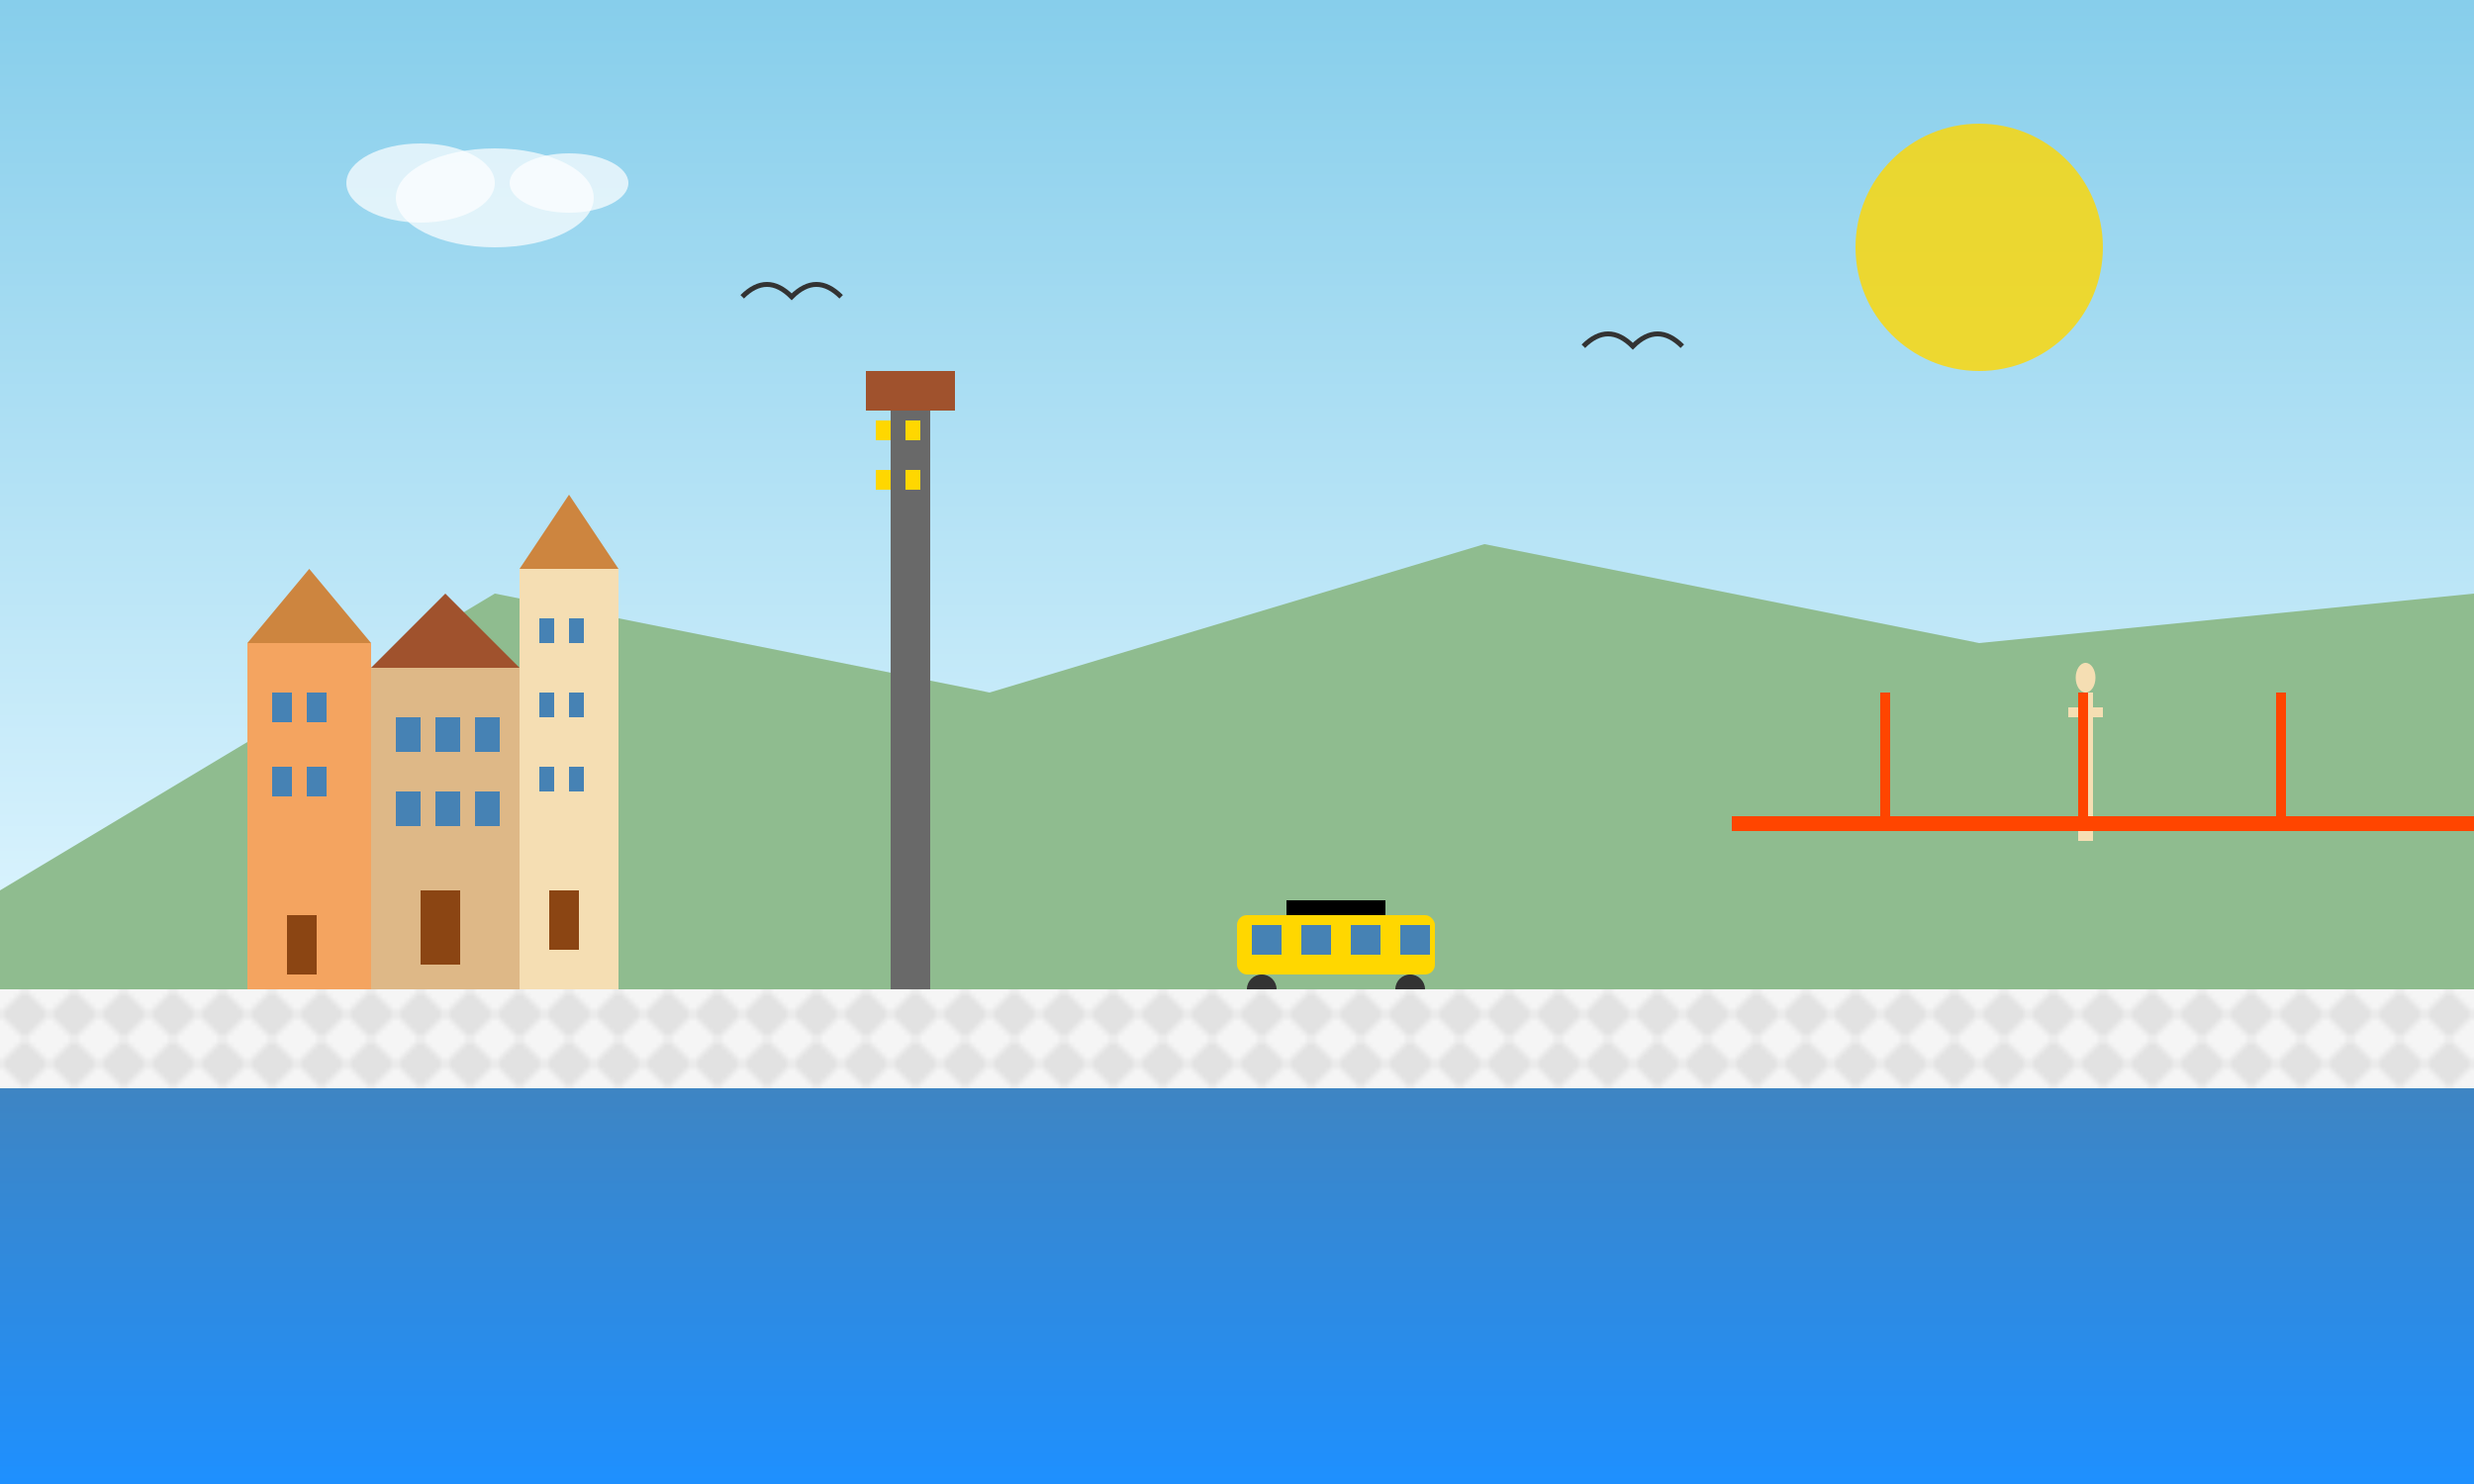
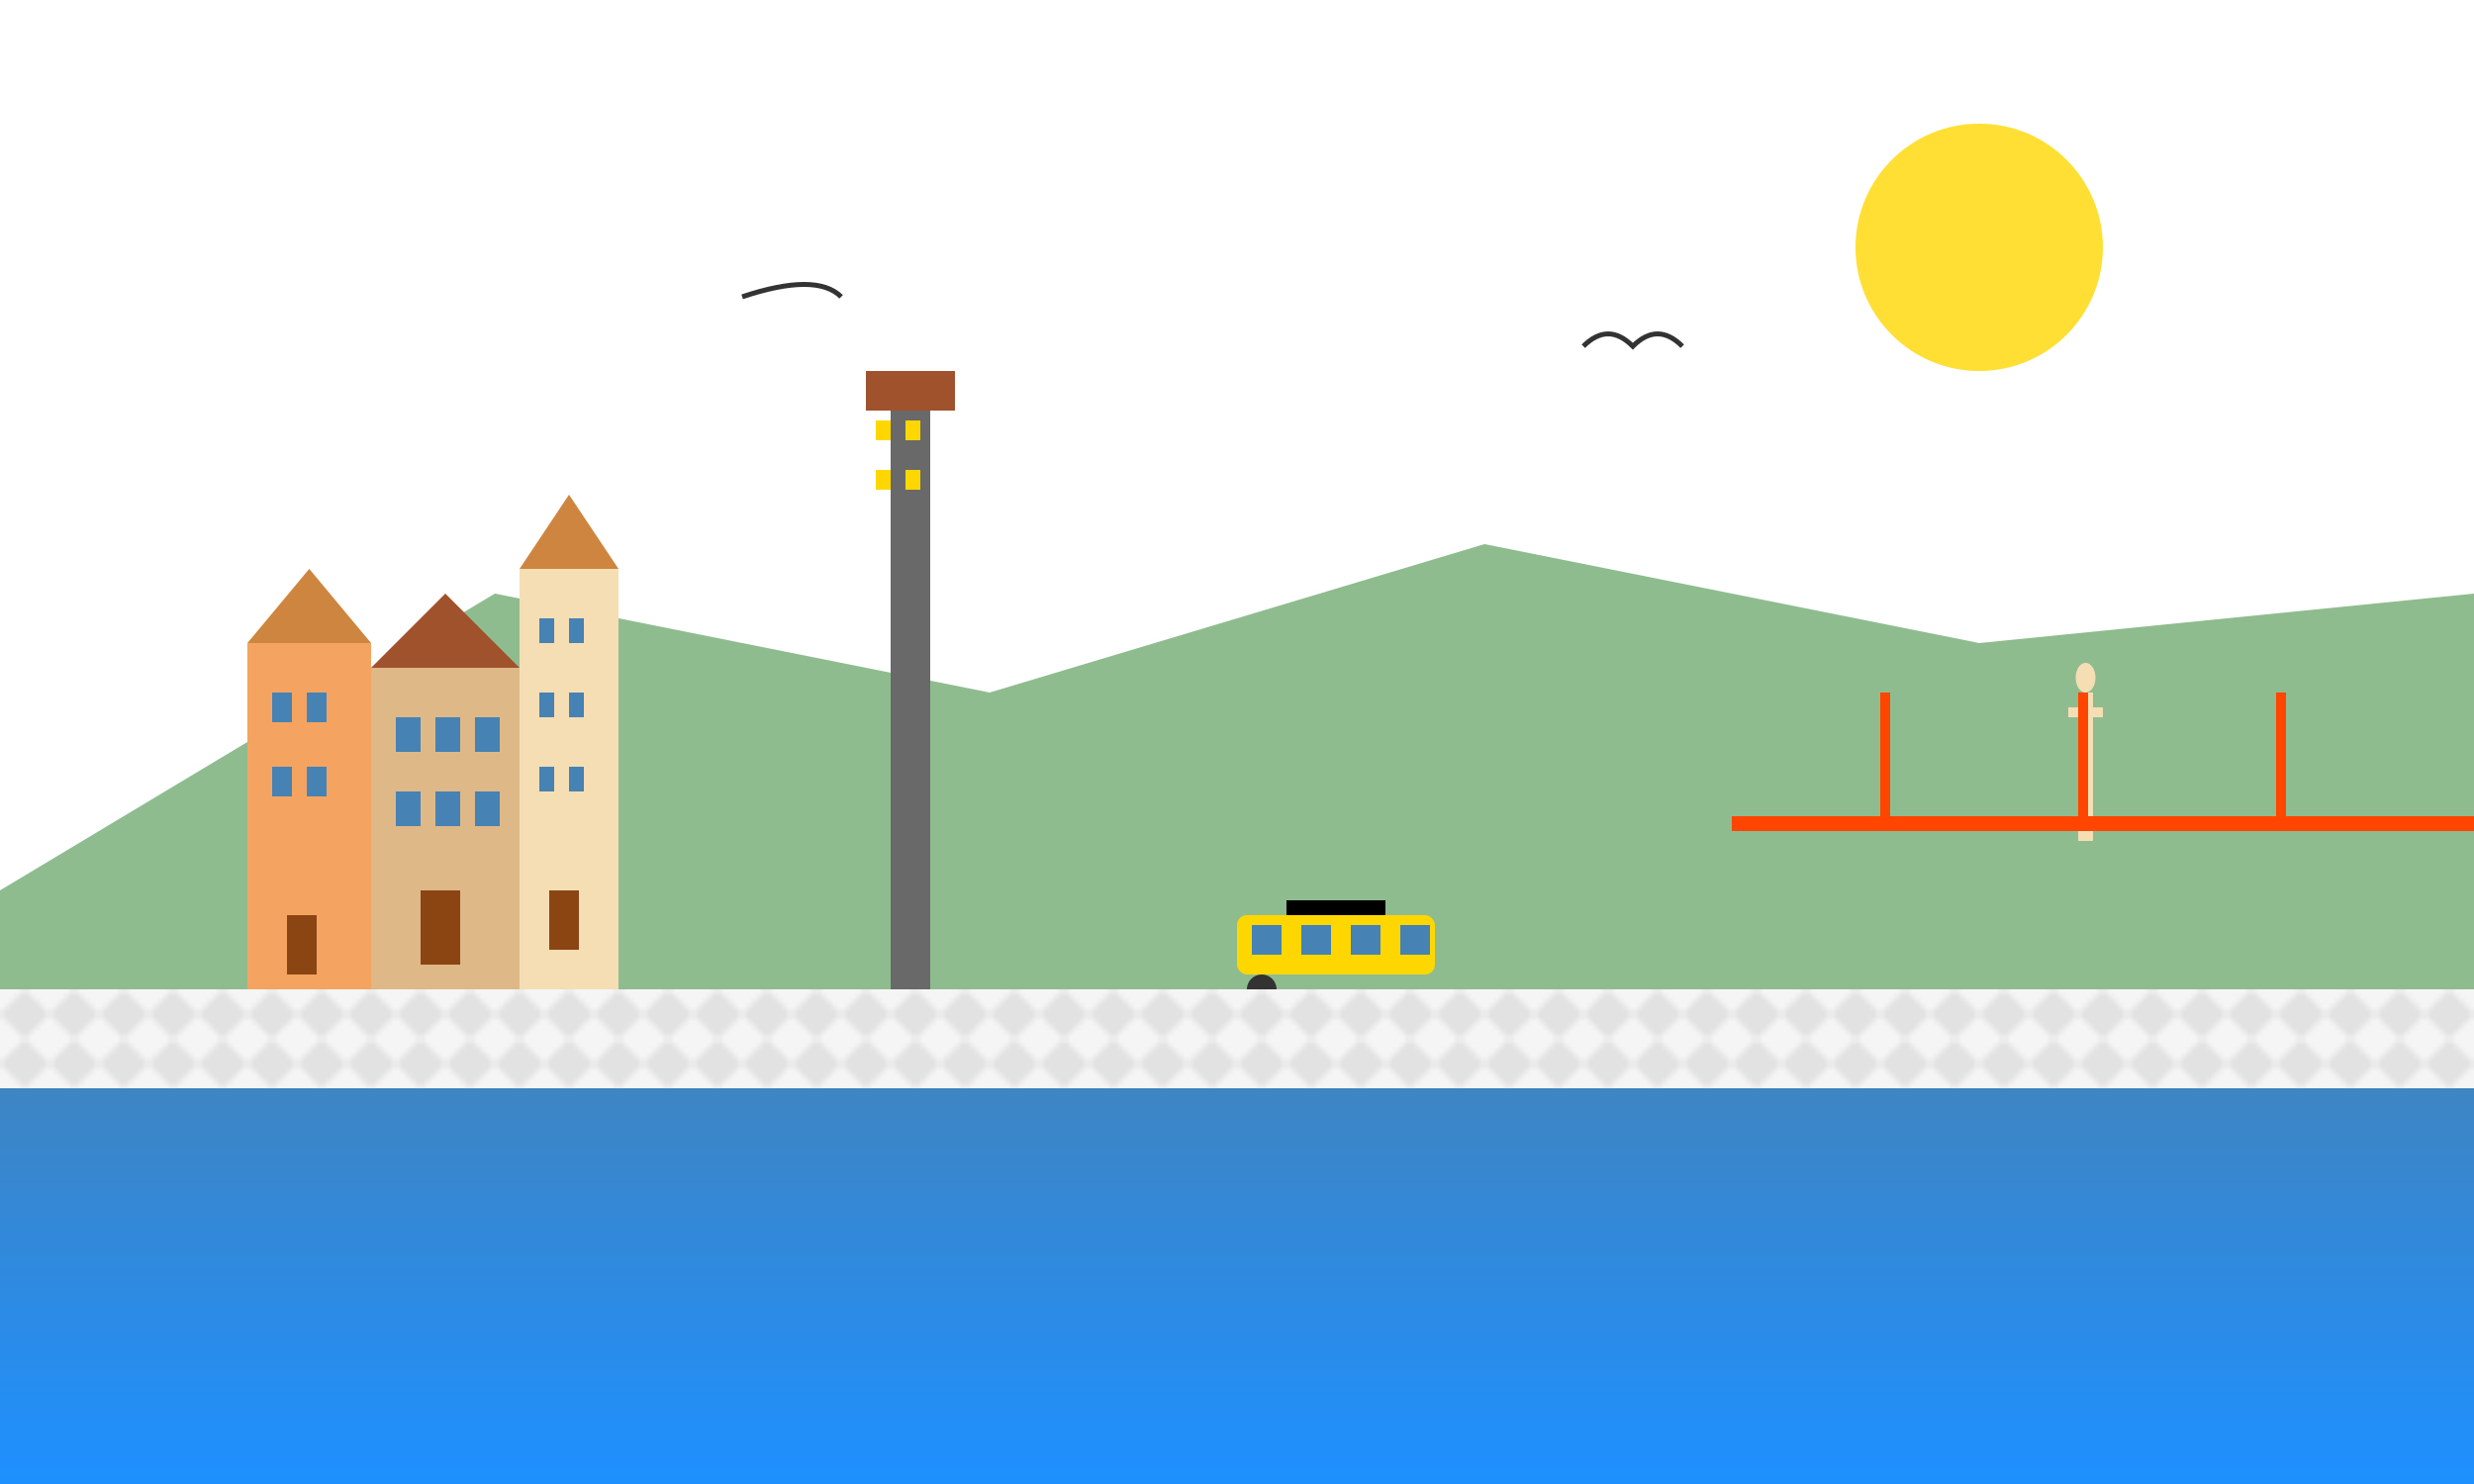
<svg xmlns="http://www.w3.org/2000/svg" viewBox="0 0 500 300" aria-labelledby="lisboa-title">
  <title id="lisboa-title">Lisboa - A Capital Portuguesa</title>
  <defs>
    <linearGradient id="skyLisboa" x1="0%" y1="0%" x2="0%" y2="100%">
      <stop offset="0%" style="stop-color:#87CEEB;stop-opacity:1" />
      <stop offset="100%" style="stop-color:#E0F6FF;stop-opacity:1" />
    </linearGradient>
    <linearGradient id="tejoGradient" x1="0%" y1="0%" x2="0%" y2="100%">
      <stop offset="0%" style="stop-color:#4682B4;stop-opacity:1" />
      <stop offset="100%" style="stop-color:#1E90FF;stop-opacity:1" />
    </linearGradient>
  </defs>
-   <rect width="500" height="200" fill="url(#skyLisboa)" />
  <rect y="200" width="500" height="100" fill="url(#tejoGradient)" />
  <polygon points="0,180 100,120 200,140 300,110 400,130 500,120 500,200 0,200" fill="#8FBC8F" />
  <rect x="50" y="130" width="25" height="70" fill="#F4A460" />
  <polygon points="50,130 62.5,115 75,130" fill="#CD853F" />
  <rect x="55" y="140" width="4" height="6" fill="#4682B4" />
  <rect x="62" y="140" width="4" height="6" fill="#4682B4" />
  <rect x="55" y="155" width="4" height="6" fill="#4682B4" />
  <rect x="62" y="155" width="4" height="6" fill="#4682B4" />
  <rect x="58" y="185" width="6" height="12" fill="#8B4513" />
  <rect x="75" y="135" width="30" height="65" fill="#DEB887" />
  <polygon points="75,135 90,120 105,135" fill="#A0522D" />
  <rect x="80" y="145" width="5" height="7" fill="#4682B4" />
  <rect x="88" y="145" width="5" height="7" fill="#4682B4" />
  <rect x="96" y="145" width="5" height="7" fill="#4682B4" />
  <rect x="80" y="160" width="5" height="7" fill="#4682B4" />
  <rect x="88" y="160" width="5" height="7" fill="#4682B4" />
  <rect x="96" y="160" width="5" height="7" fill="#4682B4" />
  <rect x="85" y="180" width="8" height="15" fill="#8B4513" />
  <rect x="105" y="115" width="20" height="85" fill="#F5DEB3" />
  <polygon points="105,115 115,100 125,115" fill="#CD853F" />
  <rect x="109" y="125" width="3" height="5" fill="#4682B4" />
  <rect x="115" y="125" width="3" height="5" fill="#4682B4" />
  <rect x="109" y="140" width="3" height="5" fill="#4682B4" />
  <rect x="115" y="140" width="3" height="5" fill="#4682B4" />
  <rect x="109" y="155" width="3" height="5" fill="#4682B4" />
  <rect x="115" y="155" width="3" height="5" fill="#4682B4" />
  <rect x="111" y="180" width="6" height="12" fill="#8B4513" />
  <rect x="180" y="80" width="8" height="120" fill="#696969" />
  <rect x="175" y="75" width="18" height="8" fill="#A0522D" />
  <rect x="177" y="85" width="3" height="4" fill="#FFD700" />
  <rect x="183" y="85" width="3" height="4" fill="#FFD700" />
  <rect x="177" y="95" width="3" height="4" fill="#FFD700" />
  <rect x="183" y="95" width="3" height="4" fill="#FFD700" />
  <rect x="250" y="185" width="40" height="12" fill="#FFD700" rx="2" />
  <rect x="253" y="187" width="6" height="6" fill="#4682B4" />
  <rect x="263" y="187" width="6" height="6" fill="#4682B4" />
  <rect x="273" y="187" width="6" height="6" fill="#4682B4" />
  <rect x="283" y="187" width="6" height="6" fill="#4682B4" />
  <circle cx="255" cy="200" r="3" fill="#333" />
-   <circle cx="285" cy="200" r="3" fill="#333" />
  <rect x="260" y="182" width="20" height="3" fill="#000" />
  <rect x="200" y="202" width="150" height="2" fill="#8B4513" />
  <rect x="210" y="201" width="2" height="4" fill="#8B4513" />
  <rect x="220" y="201" width="2" height="4" fill="#8B4513" />
-   <rect x="230" y="201" width="2" height="4" fill="#8B4513" />
  <rect x="240" y="201" width="2" height="4" fill="#8B4513" />
  <rect x="260" y="201" width="2" height="4" fill="#8B4513" />
  <rect x="270" y="201" width="2" height="4" fill="#8B4513" />
  <rect x="280" y="201" width="2" height="4" fill="#8B4513" />
  <rect x="290" y="201" width="2" height="4" fill="#8B4513" />
  <rect x="300" y="201" width="2" height="4" fill="#8B4513" />
  <rect x="310" y="201" width="2" height="4" fill="#8B4513" />
  <rect x="320" y="201" width="2" height="4" fill="#8B4513" />
  <rect x="330" y="201" width="2" height="4" fill="#8B4513" />
  <rect x="340" y="201" width="2" height="4" fill="#8B4513" />
  <rect x="420" y="140" width="3" height="30" fill="#F5DEB3" />
  <ellipse cx="421.5" cy="137" rx="2" ry="3" fill="#F5DEB3" />
  <rect x="418" y="143" width="7" height="2" fill="#F5DEB3" />
  <rect x="350" y="165" width="150" height="3" fill="#FF4500" />
  <rect x="380" y="140" width="2" height="25" fill="#FF4500" />
  <rect x="420" y="140" width="2" height="25" fill="#FF4500" />
  <rect x="460" y="140" width="2" height="25" fill="#FF4500" />
-   <path d="M150,60 Q155,55 160,60 Q165,55 170,60" stroke="#333" stroke-width="1" fill="none" />
+   <path d="M150,60 Q165,55 170,60" stroke="#333" stroke-width="1" fill="none" />
  <path d="M320,70 Q325,65 330,70 Q335,65 340,70" stroke="#333" stroke-width="1" fill="none" />
  <circle cx="400" cy="50" r="25" fill="#FFD700" opacity="0.8" />
  <ellipse cx="100" cy="40" rx="20" ry="10" fill="white" opacity="0.7" />
  <ellipse cx="85" cy="37" rx="15" ry="8" fill="white" opacity="0.7" />
  <ellipse cx="115" cy="37" rx="12" ry="6" fill="white" opacity="0.7" />
  <pattern id="calcada" patternUnits="userSpaceOnUse" width="10" height="10">
    <rect width="10" height="10" fill="#F5F5F5" />
    <path d="M0,5 L5,0 L10,5 L5,10 Z" fill="#333" opacity="0.1" />
  </pattern>
  <rect x="0" y="200" width="500" height="20" fill="url(#calcada)" />
</svg>